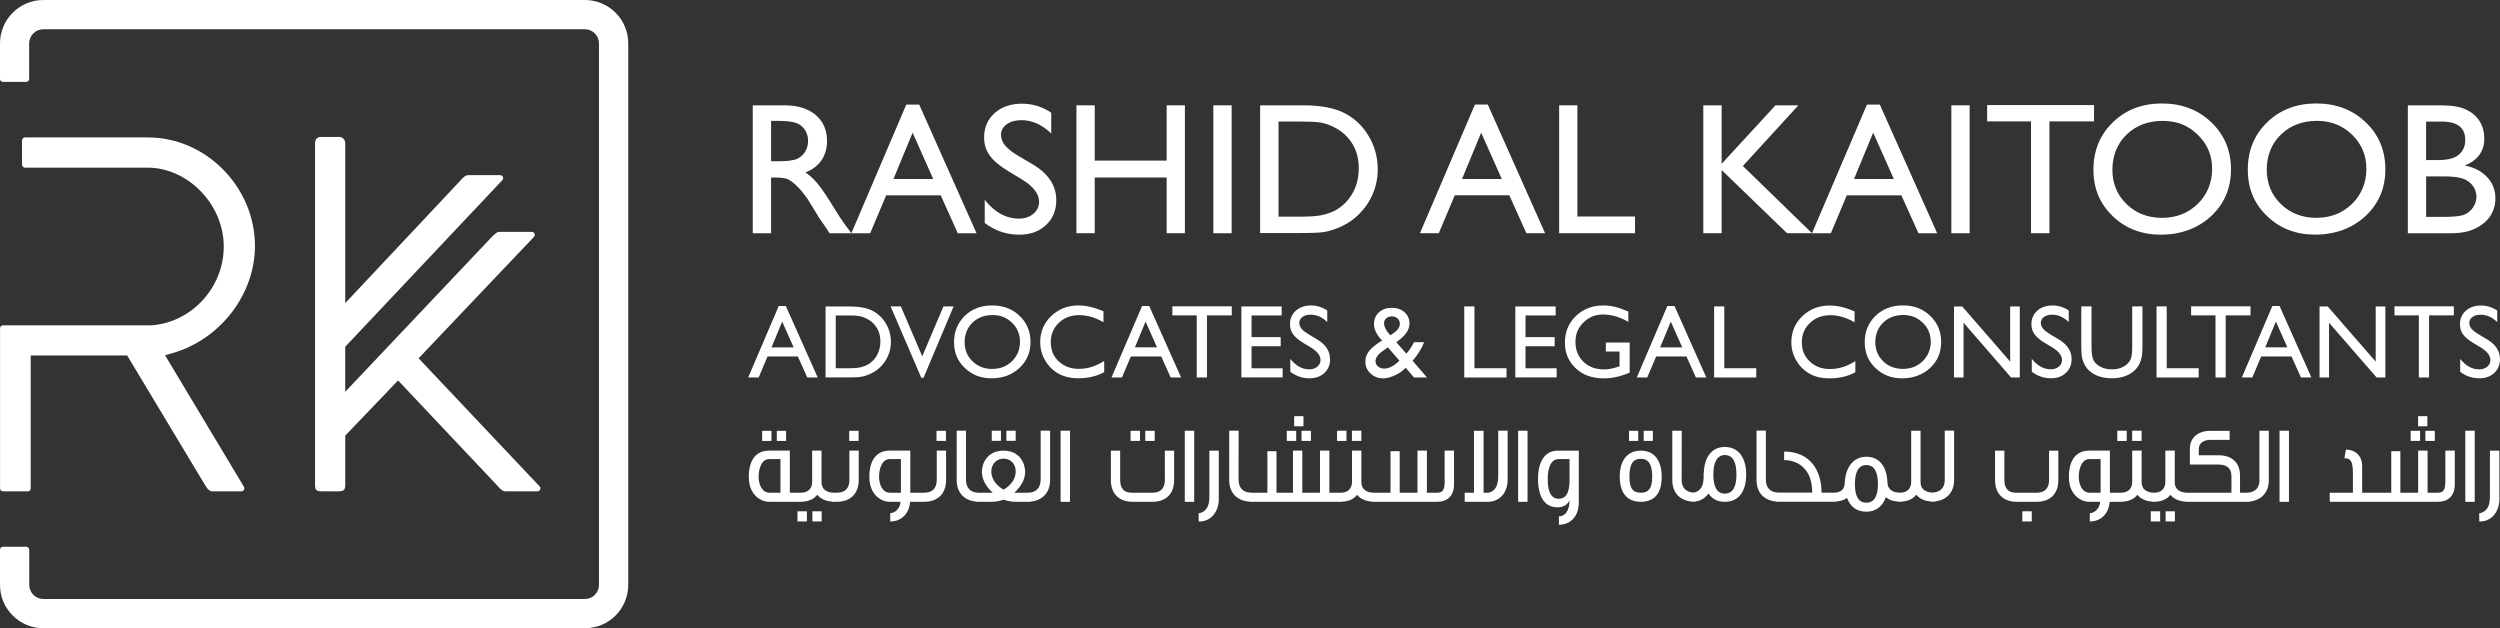
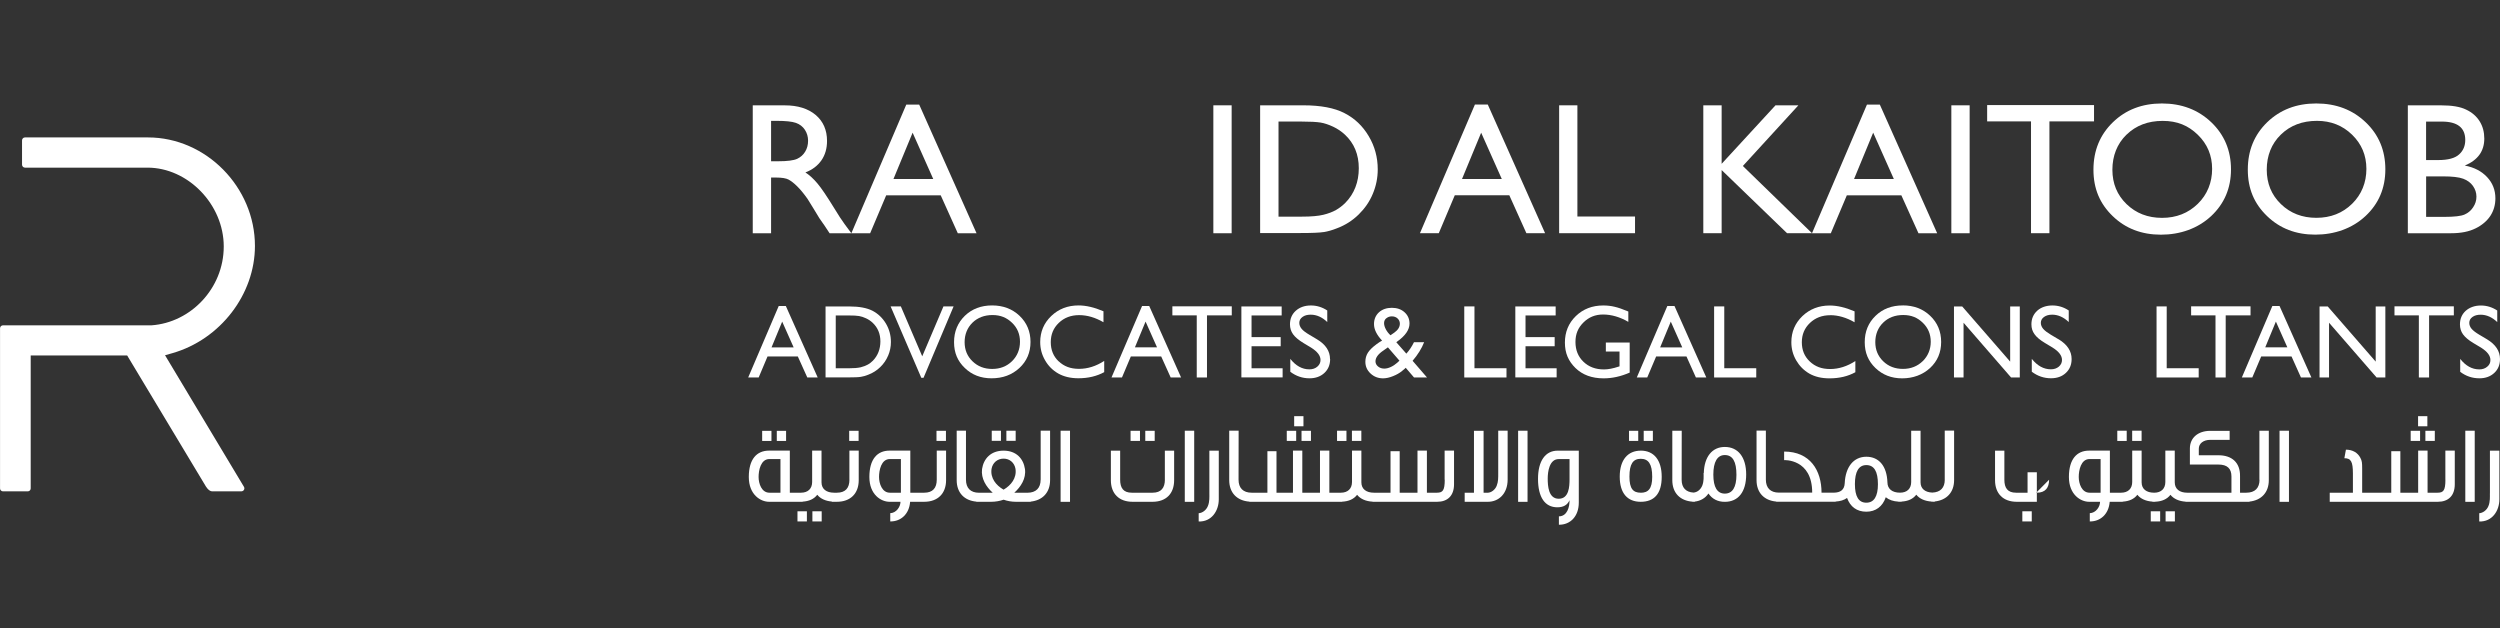
<svg xmlns="http://www.w3.org/2000/svg" id="Layer_2" data-name="Layer 2" viewBox="0 0 608.17 152.83">
  <rect x="0" y="0" width="608.17" height="152.83" fill="#333333" stroke="none" />
  <defs>
    <style>
      .cls-1 {
        fill: #fff;
      }
    </style>
  </defs>
  <g id="Layer_2-2" data-name="Layer 2">
    <g id="Layer_1-2" data-name="Layer 1-2">
      <path class="cls-1" d="m36.84,79.14H.73c-.39,0-.72.32-.72.72v38.95c0,.19.07.37.2.5.13.13.31.22.5.22h6.05c.39,0,.71-.31.71-.72v-32.33h23.47l19.16,31.88c.5.77,1,1.16,1.51,1.16h7.12c.26,0,.49-.14.62-.36.14-.23.13-.51,0-.73l-19.2-32.01,1.79-.51c11.63-3.33,20.08-14.29,20.08-26.08,0-14.32-11.92-26.4-26.02-26.4H6.07c-.39,0-.71.33-.71.71v5.92c0,.19.07.36.21.51.12.13.31.21.5.21h29.79c9.88,0,18.57,8.97,18.57,19.18s-8.05,18.51-17.57,19.18" />
-       <path class="cls-1" d="m82.42,33.31h-4.35c-1.29,0-1.43,1.09-1.43,1.56v83.09c0,.65.14,1,.26,1.16.04.07.09.12.15.16.25.2.7.24,1.02.24h4.35c.65,0,.97-.13,1.13-.25.09-.05.16-.13.21-.2.1-.17.23-.49.23-1.11v-12l12.85-13.41,23.98,25.41c1.07,1.24,1.49,1.51,1.97,1.56h7.96c.28,0,.54-.16.65-.43.12-.26.06-.57-.13-.77l-29.44-31.16,28.07-29.54c.19-.22.25-.53.13-.79-.11-.25-.36-.42-.65-.42h-8.05c-.4.05-.83.36-1.79,1.33l-35.56,37.57v-10.96l38.23-40.53c.19-.2.24-.51.13-.77-.11-.27-.37-.44-.65-.44h-7.84c-.62,0-1.21.55-2,1.47l-27.86,29.65v-38.87c0-.76-.55-1.56-1.57-1.56" />
-       <path class="cls-1" d="m142.3,0H10.55C4.74,0,0,4.73,0,10.54v8.65c0,.19.07.38.19.5.14.14.31.22.5.22h5.69c.39,0,.71-.31.71-.7v-8.66c.01-1.89,1.56-3.43,3.45-3.43h131.75c1.89,0,3.42,1.54,3.42,3.43v131.74c0,1.89-1.53,3.43-3.42,3.43H10.55c-1.89,0-3.43-1.54-3.43-3.43v-8.56c-.01-.39-.34-.72-.72-.72H.71c-.39,0-.71.32-.71.72v8.56c0,5.82,4.74,10.54,10.55,10.54h131.75c5.81,0,10.53-4.72,10.53-10.54V10.54c0-5.82-4.73-10.54-10.53-10.54" />
      <rect class="cls-1" x="185.41" y="104.81" width="2.26" height="2.46" />
      <rect class="cls-1" x="188.97" y="104.81" width="2.26" height="2.46" />
      <path class="cls-1" d="m186.71,86.71h7.37l2.31,5.12h2.53l-7.75-17.39h-1.73l-7.43,17.39h2.55l2.16-5.12h-.01Zm3.57-8.47l2.79,6.27h-5.38l2.59-6.27h0Z" />
      <path class="cls-1" d="m216.06,86.51c.45-1.06.67-2.17.67-3.31,0-1.62-.4-3.11-1.21-4.48-.82-1.37-1.91-2.41-3.28-3.13-1.37-.69-3.22-1.04-5.58-1.04h-5.83v17.26h5.47c1.53,0,2.58-.04,3.12-.14.54-.07,1.15-.26,1.79-.51,1.12-.42,2.1-1.05,2.93-1.86.83-.8,1.47-1.73,1.91-2.79m-4.97,2.19c-.46.26-1.04.48-1.71.65-.7.16-1.65.24-2.89.24h-3.17v-12.85h3.1c1.18,0,2.05.04,2.58.14.54.09,1.1.28,1.7.56.6.28,1.13.64,1.6,1.08,1.25,1.18,1.88,2.69,1.88,4.53s-.61,3.46-1.83,4.7c-.38.39-.8.7-1.25.96h-.01Z" />
      <polygon class="cls-1" points="224.35 86.68 219.15 74.54 216.66 74.54 224.12 91.9 224.67 91.9 231.98 74.54 229.51 74.54 224.35 86.68" />
      <path class="cls-1" d="m241.21,92.03c2.72,0,4.99-.84,6.79-2.52,1.79-1.67,2.69-3.77,2.69-6.32s-.89-4.67-2.67-6.37c-1.77-1.68-4.01-2.52-6.67-2.52s-4.89.84-6.63,2.52c-1.74,1.7-2.63,3.83-2.63,6.42s.87,4.61,2.61,6.27c1.73,1.68,3.9,2.52,6.51,2.52m-4.65-13.53c1.28-1.23,2.91-1.86,4.88-1.86s3.46.63,4.76,1.88c1.3,1.24,1.93,2.79,1.93,4.62s-.64,3.45-1.93,4.72c-1.3,1.27-2.9,1.89-4.83,1.89s-3.51-.62-4.79-1.86c-1.28-1.23-1.92-2.79-1.92-4.65s.64-3.51,1.91-4.74h-.01Z" />
      <path class="cls-1" d="m257.55,87.92c-1.29-1.22-1.93-2.78-1.93-4.68s.65-3.45,1.96-4.7c1.3-1.25,2.95-1.88,4.93-1.88s3.91.57,5.93,1.73v-2.67c-2.23-.95-4.24-1.42-6.06-1.42-2.64,0-4.85.86-6.64,2.57-1.79,1.72-2.69,3.83-2.69,6.35,0,1.59.39,3.06,1.18,4.42.77,1.36,1.85,2.44,3.19,3.21,1.35.77,2.99,1.17,4.92,1.17,2.37,0,4.47-.5,6.28-1.49v-2.73c-1.99,1.29-4.04,1.93-6.13,1.93s-3.65-.61-4.94-1.83" />
      <path class="cls-1" d="m277.83,74.44l-7.44,17.39h2.55l2.16-5.12h7.38l2.31,5.12h2.53l-7.75-17.39h-1.74Zm-1.74,10.06l2.59-6.27,2.79,6.27h-5.38Z" />
      <polygon class="cls-1" points="293.62 91.83 293.62 76.72 299.65 76.72 299.65 74.52 285.2 74.52 285.2 76.72 291.13 76.72 291.13 91.83 293.62 91.83" />
      <polygon class="cls-1" points="312.02 89.59 304.46 89.59 304.46 84.23 311.55 84.23 311.55 82.01 304.46 82.01 304.46 76.74 311.79 76.74 311.79 74.55 301.99 74.55 301.99 91.81 312.02 91.81 312.02 89.59" />
      <path class="cls-1" d="m323.55,87.35c0-1.95-1.06-3.55-3.17-4.81l-1.88-1.12c-.85-.5-1.48-.97-1.85-1.42-.38-.45-.57-.94-.57-1.46,0-.58.25-1.06.78-1.44.52-.38,1.18-.55,1.99-.55,1.44,0,2.78.6,4.03,1.79v-2.81c-1.21-.8-2.54-1.22-3.97-1.22-1.51,0-2.74.44-3.68,1.28-.95.85-1.42,1.96-1.42,3.31,0,.91.25,1.72.75,2.41.5.7,1.34,1.41,2.52,2.13l1.88,1.13c1.52.96,2.28,1.95,2.28,3,0,.65-.26,1.18-.77,1.62-.51.44-1.15.66-1.94.66-1.76,0-3.3-.86-4.64-2.55v3.14c1.4,1.06,2.96,1.59,4.67,1.59,1.48,0,2.7-.44,3.63-1.31.93-.87,1.39-1.99,1.39-3.37" />
      <path class="cls-1" d="m336.21,82.86c-.4.21-.88.53-1.41.92l-.04.04c-.92.68-1.59,1.34-2,1.99-.41.66-.61,1.38-.61,2.2,0,1.12.42,2.07,1.26,2.85.83.78,1.85,1.18,3.04,1.18.76,0,1.57-.19,2.44-.54.86-.34,1.58-.76,2.18-1.24l.02-.03c.42-.33.72-.58.88-.76l2.02,2.36h3.16l-3.51-4.06c1.27-1.48,2.21-2.99,2.81-4.53h-2.47c-.54,1.1-1.16,2.02-1.86,2.79l-2.44-2.77.17-.14c2.02-1.43,3.04-2.9,3.04-4.41,0-1.11-.41-2.03-1.21-2.75-.8-.73-1.85-1.08-3.1-1.08s-2.32.37-3.12,1.09c-.8.74-1.21,1.7-1.21,2.87,0,1.28.65,2.62,1.96,4.01m1.03-5.41c.37-.32.82-.48,1.35-.48.57,0,1.04.18,1.39.51.37.35.56.77.56,1.27,0,.82-.46,1.53-1.33,2.16l-.95.66c-.49-.45-.87-.95-1.14-1.47-.28-.54-.42-1.04-.42-1.48,0-.48.17-.87.52-1.18h.02Zm.39,7.05l2.81,3.25-.55.51c-.46.41-.97.76-1.56,1.03-.58.27-1.12.39-1.57.39-.6,0-1.11-.17-1.53-.52s-.62-.77-.62-1.25c0-.88.64-1.77,1.93-2.63l1.09-.77h0Z" />
      <polygon class="cls-1" points="356.21 74.54 356.21 91.83 366.48 91.83 366.48 89.58 358.69 89.58 358.69 74.54 356.21 74.54" />
      <polygon class="cls-1" points="378.68 89.59 371.11 89.59 371.11 84.23 378.2 84.23 378.2 82.01 371.11 82.01 371.11 76.74 378.44 76.74 378.44 74.55 368.63 74.55 368.63 91.81 378.68 91.81 378.68 89.59" />
      <path class="cls-1" d="m396.46,83.32h-5.81v2.2h3.33v3.6l-.23.07c-1.38.46-2.56.68-3.55.68-2.04,0-3.71-.62-5-1.87-1.3-1.25-1.94-2.85-1.94-4.82s.65-3.45,1.94-4.73c1.3-1.3,2.89-1.94,4.77-1.94,2.03,0,4.09.6,6.15,1.79v-2.52c-1.34-.56-2.44-.95-3.33-1.15-.86-.21-1.79-.32-2.76-.32-2.68,0-4.9.86-6.68,2.58-1.77,1.72-2.66,3.87-2.66,6.45s.86,4.5,2.56,6.18c1.73,1.68,4.01,2.52,6.86,2.52,2.11,0,4.21-.47,6.34-1.4v-7.32h.01Z" />
      <path class="cls-1" d="m402.88,86.71h7.38l2.3,5.12h2.53l-7.74-17.39h-1.74l-7.43,17.39h2.54l2.17-5.12h-.01Zm3.57-8.47l2.79,6.27h-5.38l2.59-6.27Z" />
      <polygon class="cls-1" points="419.46 74.54 416.99 74.54 416.99 91.83 427.24 91.83 427.24 89.58 419.46 89.58 419.46 74.54" />
      <path class="cls-1" d="m445.23,76.67c1.93,0,3.91.57,5.93,1.73v-2.66c-2.22-.95-4.23-1.42-6.05-1.42-2.63,0-4.85.87-6.64,2.57-1.79,1.73-2.69,3.84-2.69,6.36,0,1.59.39,3.06,1.18,4.42.79,1.36,1.85,2.43,3.19,3.21,1.35.77,2.98,1.16,4.91,1.16,2.38,0,4.47-.49,6.29-1.49v-2.72c-1.99,1.29-4.05,1.94-6.14,1.94s-3.65-.61-4.94-1.83c-1.3-1.22-1.94-2.78-1.94-4.68s.66-3.45,1.97-4.7,2.95-1.88,4.93-1.88" />
      <path class="cls-1" d="m462.89,74.3c-2.68,0-4.89.84-6.63,2.53-1.75,1.69-2.63,3.82-2.63,6.41s.87,4.61,2.6,6.28,3.9,2.52,6.51,2.52,4.99-.85,6.79-2.52c1.8-1.68,2.69-3.78,2.69-6.33s-.89-4.68-2.67-6.37c-1.77-1.69-4-2.53-6.66-2.53m4.85,13.56c-1.29,1.26-2.9,1.89-4.82,1.89s-3.53-.62-4.8-1.86c-1.28-1.24-1.92-2.79-1.92-4.65s.64-3.51,1.91-4.74c1.27-1.24,2.9-1.86,4.88-1.86s3.47.63,4.76,1.88c1.29,1.24,1.94,2.79,1.94,4.62s-.66,3.45-1.94,4.72h-.01Z" />
      <polygon class="cls-1" points="491.35 91.83 491.35 74.55 489.01 74.55 489.01 87.97 477.34 74.55 475.34 74.55 475.34 91.83 477.67 91.83 477.67 78.51 489.23 91.83 491.35 91.83" />
      <path class="cls-1" d="m500.78,82.54l-1.89-1.12c-.84-.51-1.46-.97-1.85-1.43-.38-.45-.57-.94-.57-1.45,0-.58.26-1.06.77-1.43.53-.38,1.19-.56,1.99-.56,1.43,0,2.77.6,4.03,1.79v-2.81c-1.21-.81-2.54-1.22-3.98-1.22s-2.75.43-3.68,1.27c-.94.86-1.42,1.96-1.42,3.32,0,.92.24,1.71.76,2.41.49.7,1.33,1.41,2.52,2.12l1.88,1.13c1.52.96,2.28,1.95,2.28,3.01,0,.65-.26,1.18-.77,1.62-.52.43-1.15.65-1.93.65-1.76,0-3.3-.86-4.65-2.54v3.13c1.41,1.06,2.96,1.59,4.67,1.59,1.49,0,2.69-.43,3.62-1.3s1.4-1.99,1.4-3.38c0-1.94-1.07-3.54-3.17-4.81" />
-       <path class="cls-1" d="m521.19,74.54h-2.49v9.81c0,1.36-.11,2.32-.33,2.88-.2.56-.56,1.05-1.05,1.46-.92.77-2.12,1.16-3.59,1.16-1.03,0-1.92-.2-2.68-.58-.77-.38-1.33-.89-1.7-1.53-.38-.64-.55-1.76-.55-3.39v-9.81h-2.49v9.78c0,1.4.1,2.43.28,3.07.18.65.42,1.2.7,1.65.28.45.64.85,1.04,1.22,1.37,1.17,3.17,1.76,5.43,1.76s4-.6,5.37-1.78c.42-.36.76-.76,1.04-1.21.29-.45.54-1.02.73-1.69.19-.68.29-1.68.29-3.01v-9.81.02Z" />
      <polygon class="cls-1" points="524.62 74.54 524.62 91.83 534.87 91.83 534.87 89.58 527.09 89.58 527.09 74.54 524.62 74.54" />
      <polygon class="cls-1" points="541.44 91.83 541.44 76.72 547.48 76.72 547.48 74.52 533.03 74.52 533.03 76.72 538.96 76.72 538.96 91.83 541.44 91.83" />
      <path class="cls-1" d="m552.79,74.44l-7.42,17.39h2.54l2.17-5.12h7.37l2.3,5.12h2.54l-7.75-17.39h-1.75,0Zm-1.73,10.06l2.59-6.27,2.79,6.27h-5.38Z" />
      <polygon class="cls-1" points="580.28 91.83 580.28 74.55 577.93 74.55 577.93 87.97 566.26 74.55 564.27 74.55 564.27 91.83 566.58 91.83 566.58 78.51 578.15 91.83 580.28 91.83" />
      <polygon class="cls-1" points="588.43 91.83 590.92 91.83 590.92 76.72 596.94 76.72 596.94 74.52 582.5 74.52 582.5 76.72 588.43 76.72 588.43 91.83" />
      <path class="cls-1" d="m603.13,89.86c-1.76,0-3.3-.86-4.64-2.55v3.14c1.39,1.06,2.95,1.58,4.67,1.58,1.48,0,2.69-.44,3.62-1.31.93-.86,1.39-1.99,1.39-3.37,0-1.95-1.06-3.54-3.16-4.81l-1.89-1.12c-.84-.5-1.47-.98-1.85-1.42-.39-.45-.57-.94-.57-1.46,0-.58.25-1.06.77-1.43.52-.38,1.19-.55,2-.55,1.43,0,2.77.6,4.03,1.79v-2.81c-1.2-.8-2.54-1.22-3.98-1.22s-2.73.44-3.68,1.28c-.95.86-1.41,1.96-1.41,3.31,0,.92.24,1.72.74,2.42.5.69,1.33,1.41,2.52,2.12l1.89,1.13c1.51.96,2.26,1.95,2.26,3,0,.65-.24,1.19-.77,1.62-.51.44-1.16.66-1.93.66" />
      <path class="cls-1" d="m187.58,43.19h1.16c1.46,0,2.49.17,3.1.5.62.34,1.32.87,2.08,1.63.77.75,1.61,1.77,2.52,3.05l1.5,2.43,1.38,2.27.86,1.24c.13.17.22.31.27.37l1.36,2.06h5.3l-1.65-2.23c-.66-.89-1.53-2.22-2.6-3.99-1.73-2.81-3.06-4.78-4.01-5.9-.95-1.13-1.92-2.02-2.92-2.67,1.7-.65,2.99-1.64,3.91-2.96.91-1.33,1.35-2.9,1.35-4.7,0-2.66-.93-4.77-2.77-6.33-1.85-1.55-4.36-2.33-7.5-2.33h-7.8v31.12h4.46v-13.55h0Zm0-13.79h1.34c2.18,0,3.75.16,4.69.49s1.67.89,2.19,1.68c.52.79.78,1.68.78,2.67s-.23,1.88-.71,2.66c-.46.77-1.12,1.35-1.95,1.74-.85.39-2.4.59-4.64.59h-1.7v-9.83Z" />
      <path class="cls-1" d="m215.59,47.52h13.26l4.15,9.22h4.56l-13.95-31.3h-3.14l-13.36,31.3h4.57l3.9-9.22h.01Zm6.42-15.24l5.02,11.27h-9.68l4.66-11.27h0Z" />
-       <path class="cls-1" d="m245.29,41.64l3.39,2.05c2.73,1.7,4.1,3.5,4.1,5.4,0,1.17-.47,2.14-1.4,2.92-.92.77-2.08,1.17-3.48,1.17-3.17,0-5.95-1.53-8.35-4.58v5.65c2.52,1.89,5.31,2.84,8.39,2.84,2.67,0,4.86-.77,6.51-2.34,1.68-1.56,2.51-3.58,2.51-6.08,0-3.5-1.9-6.39-5.69-8.66l-3.41-2.01c-1.52-.89-2.64-1.76-3.32-2.57-.69-.81-1.03-1.69-1.03-2.62,0-1.04.46-1.9,1.39-2.58.94-.67,2.13-1,3.59-1,2.58,0,5,1.08,7.24,3.24v-5.05c-2.18-1.47-4.55-2.2-7.16-2.2s-4.93.77-6.62,2.3c-1.7,1.53-2.55,3.51-2.55,5.95,0,1.64.45,3.08,1.35,4.33.89,1.26,2.4,2.54,4.53,3.84" />
-       <polygon class="cls-1" points="266.31 43.18 283.81 43.18 283.81 56.73 288.25 56.73 288.25 25.62 283.81 25.62 283.81 39.07 266.31 39.07 266.31 25.62 261.86 25.62 261.86 56.73 266.31 56.73 266.31 43.18" />
      <rect class="cls-1" x="295.17" y="25.62" width="4.45" height="31.12" />
      <path class="cls-1" d="m322.03,56.46c.97-.16,2.05-.46,3.22-.93,2.01-.75,3.77-1.88,5.28-3.36,1.48-1.45,2.64-3.11,3.43-5.02.8-1.9,1.2-3.88,1.2-5.95,0-2.93-.73-5.61-2.19-8.07-1.46-2.47-3.41-4.33-5.88-5.6-2.46-1.28-5.81-1.91-10.04-1.91h-10.5v31.07h9.85c2.77,0,4.64-.08,5.62-.24m-11.01-26.88h5.57c2.14,0,3.69.09,4.66.24.97.16,1.99.51,3.06,1.01,1.08.51,2.03,1.15,2.87,1.93,2.26,2.11,3.38,4.84,3.38,8.18s-1.1,6.21-3.29,8.43c-.69.68-1.45,1.27-2.26,1.73-.82.46-1.85.86-3.08,1.16-1.24.3-2.97.45-5.2.45h-5.7v-23.14h0Z" />
      <path class="cls-1" d="m375.87,56.73l-13.94-31.3h-3.13l-13.37,31.3h4.58l3.89-9.22h13.27l4.15,9.22h4.55Zm-20.21-13.18l4.66-11.27,5.02,11.27h-9.68Z" />
      <polygon class="cls-1" points="397.75 52.67 383.73 52.67 383.73 25.62 379.29 25.62 379.29 56.73 397.75 56.73 397.75 52.67" />
      <polygon class="cls-1" points="418.82 41.37 434.73 56.73 440.8 56.73 423.98 40.38 437.49 25.62 431.92 25.62 418.82 39.85 418.82 25.62 414.36 25.62 414.36 56.73 418.82 56.73 418.82 41.37" />
      <path class="cls-1" d="m449.27,47.52h13.27l4.16,9.22h4.55l-13.95-31.3h-3.13l-13.37,31.3h4.58l3.89-9.22h0Zm6.42-15.24l5.02,11.27h-9.68l4.65-11.27h.01Z" />
      <rect class="cls-1" x="474.7" y="25.62" width="4.45" height="31.12" />
      <polygon class="cls-1" points="494.08 56.73 498.56 56.73 498.56 29.53 509.41 29.53 509.41 25.56 483.41 25.56 483.41 29.53 494.08 29.53 494.08 56.73" />
      <path class="cls-1" d="m513.96,52.58c3.12,3.01,7.03,4.51,11.72,4.51s8.97-1.5,12.21-4.51c3.22-3.01,4.84-6.81,4.84-11.38s-1.61-8.42-4.8-11.46c-3.19-3.04-7.2-4.57-12.01-4.57s-8.78,1.53-11.92,4.57c-3.14,3.04-4.73,6.89-4.73,11.54s1.57,8.29,4.69,11.3m3.37-19.83c2.3-2.23,5.22-3.34,8.78-3.34s6.22,1.12,8.54,3.37c2.33,2.26,3.49,5.02,3.49,8.31s-1.16,6.22-3.49,8.5c-2.32,2.26-5.22,3.41-8.69,3.41s-6.33-1.12-8.63-3.34-3.45-5.02-3.45-8.37,1.14-6.31,3.43-8.53h.02Z" />
      <path class="cls-1" d="m580.28,41.19c0-4.59-1.6-8.42-4.8-11.46-3.19-3.04-7.19-4.56-12.01-4.56s-8.78,1.53-11.93,4.56c-3.14,3.04-4.72,6.89-4.72,11.54s1.56,8.29,4.69,11.3c3.13,3.02,7.03,4.51,11.72,4.51s8.98-1.5,12.21-4.51c3.23-3.01,4.84-6.8,4.84-11.38m-16.77,11.8c-3.45,0-6.33-1.11-8.63-3.34-2.31-2.23-3.45-5.03-3.45-8.38s1.14-6.31,3.44-8.53c2.29-2.23,5.22-3.34,8.78-3.34,3.37,0,6.22,1.12,8.54,3.37,2.32,2.26,3.48,5.02,3.48,8.32s-1.16,6.21-3.48,8.49c-2.32,2.27-5.22,3.41-8.69,3.41h.01Z" />
      <path class="cls-1" d="m602.23,55.56c1.58-.78,2.78-1.82,3.6-3.05.81-1.25,1.22-2.68,1.22-4.26,0-2.01-.67-3.73-2.02-5.17-1.34-1.43-3.15-2.38-5.42-2.8,3.17-1.33,4.74-3.51,4.74-6.57,0-1.58-.37-2.98-1.13-4.2-.75-1.21-1.85-2.17-3.3-2.85-1.44-.7-3.44-1.03-6.01-1.03h-8.16v31.11h10.54c2.38,0,4.35-.39,5.93-1.18m-12.02-25.98h3.83c3.8,0,5.69,1.5,5.69,4.47,0,1.44-.49,2.62-1.5,3.52-1,.92-2.69,1.37-5.08,1.37h-2.95v-9.37h.01Zm0,23.19v-9.86h4.17c2.21,0,3.82.19,4.85.57,1.03.39,1.82.97,2.37,1.75.56.8.85,1.66.85,2.61s-.27,1.78-.8,2.58c-.52.8-1.22,1.39-2.09,1.77-.86.38-2.52.57-4.95.57h-4.4Z" />
      <rect class="cls-1" x="197.63" y="124.38" width="2.26" height="2.47" />
      <rect class="cls-1" x="194" y="124.38" width="2.29" height="2.47" />
      <path class="cls-1" d="m206.64,116.7c0,2-.96,3.16-3.05,3.16h-.67c-1.89,0-3.07-.9-3.07-2.52v-7.72h-2.28v7.63c0,1.63-1.02,2.61-2.72,2.61h-2.71v-10.24h-5.05c-3.01,0-4.93,2.08-4.93,6.41s2.88,6.04,4.93,6.04h8.16v-.04c1.56-.09,2.78-.63,3.56-1.67.79.97,2.01,1.52,3.55,1.65v.06h1.22c3.3,0,5.32-2,5.32-5.26v-7.19h-2.27v7.07h.01Zm-16.78,3.16h-2.68c-1.92,0-2.64-2.23-2.64-3.83s.51-4.36,2.64-4.36h2.68v8.19Z" />
      <rect class="cls-1" x="206.58" y="104.8" width="2.29" height="2.46" />
      <rect class="cls-1" x="227.82" y="104.8" width="2.3" height="2.46" />
      <path class="cls-1" d="m227.88,116.7c0,2-.96,3.16-3.05,3.16h-3.38v-10.24h-5.05c-2.99,0-4.91,2.08-4.91,6.41s2.87,6.04,4.91,6.04h2.66c0,1.23-1.03,2.72-2.49,2.77v2.01h.07c2.5,0,4.53-1.77,4.76-4.75v-.03h3.43c3.29,0,5.32-2,5.32-5.26v-7.19h-2.27v7.07h0Zm-8.72,3.16h-2.68c-1.91,0-2.64-2.23-2.64-3.83s.51-4.36,2.64-4.36h2.68v8.19Z" />
      <rect class="cls-1" x="244.82" y="104.78" width="2.26" height="2.46" />
      <rect class="cls-1" x="241.26" y="104.78" width="2.24" height="2.46" />
      <path class="cls-1" d="m253.15,116.7c0,2-1.1,3.17-3.23,3.17h-3.18c1.59-1.44,2.92-3.45,2.6-5.77-.37-2.49-2.07-4.47-5.2-4.47s-4.86,1.97-5.24,4.47c-.29,2.32,1.01,4.33,2.6,5.77h-3.33c-2.09,0-3.18-1.17-3.18-3.17v-11.93h-2.26v12.04c0,3.05,1.84,4.96,4.79,5.22v.04h3.59c1.03,0,2.08-.18,3.04-.51.92.33,1.97.51,3,.51h3.59v-.05c2.88-.3,4.71-2.2,4.71-5.21v-12.04h-2.29v11.93h-.01Zm-9.01,2.42c-1.87-1.07-3.25-2.84-2.93-5.05.25-1.48,1.42-2.5,2.93-2.5s2.65,1.02,2.9,2.5c.32,2.21-1.07,3.98-2.9,5.05Z" />
      <rect class="cls-1" x="258.01" y="104.78" width="2.29" height="17.3" />
      <rect class="cls-1" x="275.03" y="104.8" width="2.29" height="2.46" />
      <path class="cls-1" d="m283.38,116.7c0,1.94-.9,3.16-2.98,3.16h-5.06c-2.07,0-2.84-1.16-2.84-3.16v-7.07h-2.26v7.18c0,3.27,1.97,5.26,5.29,5.26h4.87c3.3-.02,5.23-2,5.23-5.26v-7.18h-2.26v7.07h.01Z" />
      <rect class="cls-1" x="278.61" y="104.8" width="2.29" height="2.46" />
      <rect class="cls-1" x="288.22" y="104.78" width="2.29" height="17.3" />
      <path class="cls-1" d="m294.2,120.04c0,.71.09,2.03-.37,3.08-.4,1-1.35,1.68-2.23,1.73v2.01c3.1.11,4.89-2.54,4.89-5.4v-11.83h-2.29s0,10.41,0,10.41Z" />
      <rect class="cls-1" x="314.83" y="101.24" width="2.26" height="2.46" />
      <rect class="cls-1" x="313.03" y="104.8" width="2.29" height="2.46" />
      <rect class="cls-1" x="316.62" y="104.8" width="2.29" height="2.46" />
      <rect class="cls-1" x="328.88" y="104.77" width="2.29" height="2.49" />
      <rect class="cls-1" x="325.26" y="104.78" width="2.29" height="2.49" />
      <path class="cls-1" d="m351.46,116.7c0,2.61-.48,3.16-1.91,3.16h-2.43v-10.24h-2.29v10.24h-4.33v-10.1h-2.23v10.1h-4.03c-1.88,0-3.06-.9-3.06-2.52v-7.72h-2.28v7.63c0,1.63-1.02,2.61-2.72,2.61h-2.79v-10.24h-2.28v10.24h-4.3v-10.24h-2.27v10.24h-4.01v-10.1h-2.21v10.1h-3.83c-2.09,0-3.19-1.16-3.19-3.16l.02-11.94h-2.29v12.04c0,3.08,1.89,5.01,4.91,5.23v.04h22.55v-.03c1.6-.07,2.85-.62,3.65-1.67.82,1.02,2.12,1.58,3.78,1.67v.03h15.68c2.55,0,4.12-1.47,4.12-4.27v-8.18h-2.29v7.07h.03Z" />
      <path class="cls-1" d="m364.47,115.08c0,1.12.03,2.1-.38,3.11-.37.93-1.3,1.68-2.23,1.68h-.95v-15.07h-2.34v15.07h-2.26v2.2h5.64c2.68,0,4.81-2.02,4.81-5.39v-11.91h-2.29v10.31h0Z" />
      <rect class="cls-1" x="369.31" y="104.78" width="2.29" height="17.3" />
      <path class="cls-1" d="m374.15,116.49c0,4.5,1.69,6.92,4.71,6.92,1.46,0,2.47-.57,2.95-1.73.05,1.62-.56,3.93-2.58,3.93v2.04h.08c2.68,0,4.76-2.02,4.76-5.39v-12.63h-5.14c-2.98,0-4.78,2.48-4.78,6.86m7.67-4.81v4.89c0,1.79-.13,4.76-2.63,4.76s-2.68-3.11-2.68-4.91c0-1.68.4-4.74,2.68-4.74h2.63Z" />
      <rect class="cls-1" x="396.29" y="104.8" width="2.24" height="2.46" />
      <path class="cls-1" d="m399.14,109.63c-3.14,0-5.11,2.24-5.11,6.31s1.88,6.13,5.11,6.13,5.1-1.91,5.1-6.06-1.94-6.39-5.1-6.39m0,10.24c-1.85,0-2.75-.97-2.75-3.92,0-3.1.9-4.33,2.75-4.33s2.79,1.23,2.79,4.39c0,2.89-.97,3.87-2.79,3.87h0Z" />
      <rect class="cls-1" x="399.86" y="104.8" width="2.23" height="2.46" />
      <path class="cls-1" d="m419.58,108.73c-3.07,0-4.99,2.4-5.1,6.33h-.05c0,.96.1,1.94-.32,3.06-.41.99-1.19,1.62-2.11,1.71-1.89-.1-2.91-1.2-2.91-3.12l.02-11.93h-2.29v12.04c0,3.1,1.9,5.01,4.92,5.22v.04c.07,0,.14-.02.22-.02.1,0,.2.02.32.02v-.06c1.37-.15,2.58-.83,3.33-1.97.9,1.33,2.26,2.03,3.98,2.03,3.28,0,5.2-2.42,5.2-6.65s-1.97-6.7-5.2-6.7m0,11.35c-1.83,0-2.79-1.54-2.79-4.62s.96-4.76,2.79-4.76c1.92,0,2.83,1.59,2.83,4.81,0,3.03-.96,4.57-2.83,4.57Z" />
      <path class="cls-1" d="m473.1,116.7c0,1.94-1.05,3.06-3.04,3.13-1.74-.07-2.85-.94-2.85-2.49v-12.55h-2.28v12.46c0,1.63-1.01,2.6-2.71,2.6h-.03c-1.85,0-3.04-.9-3.04-2.52-.13-3.91-2.04-6.22-5.13-6.22s-5.08,2.47-5.26,6.45c-.08,1.6-1.04,2.26-2.61,2.29h-3.03c0-5.43-2.79-10-9.1-10v2.08s6.83-.37,6.83,7.91h-8.08c-2.1,0-3.19-1.16-3.19-3.16v-11.93h-2.27v12.04c0,3.05,1.83,4.96,4.79,5.22v.04h14.44v-.04c1.12-.07,2.08-.35,2.79-.88.77,2.15,2.39,3.35,4.68,3.35s3.97-1.26,4.74-3.52c.77.64,1.82,1,3.06,1.07v.02h.79v-.04c1.56-.08,2.78-.63,3.57-1.67.81,1.01,2.09,1.56,3.7,1.67v.04c.08,0,.14-.01.22-.01.06,0,.12.01.18.01h.39v-.06c2.88-.31,4.71-2.2,4.71-5.2v-12.04h-2.28v11.95Zm-19.08,5.59c-1.89,0-2.78-1.54-2.78-4.52s.89-4.63,2.78-4.63,2.82,1.54,2.82,4.67c0,2.94-.96,4.48-2.82,4.48Z" />
-       <path class="cls-1" d="m498.48,116.7c0,1.94-.9,3.16-2.98,3.16h-5.06c-2.06,0-2.84-1.16-2.84-3.16v-7.07h-2.27v7.18c0,3.27,1.97,5.26,5.3,5.26h4.87c3.3-.02,5.23-2,5.23-5.26v-7.18h-2.26v7.07h.01Z" />
+       <path class="cls-1" d="m498.48,116.7c0,1.94-.9,3.16-2.98,3.16h-5.06c-2.06,0-2.84-1.16-2.84-3.16v-7.07h-2.27v7.18c0,3.27,1.97,5.26,5.3,5.26h4.87v-7.18h-2.26v7.07h.01Z" />
      <rect class="cls-1" x="491.97" y="124.38" width="2.29" height="2.47" />
      <rect class="cls-1" x="518.69" y="104.77" width="2.29" height="2.49" />
      <rect class="cls-1" x="515.07" y="104.78" width="2.29" height="2.49" />
      <rect class="cls-1" x="523.21" y="124.38" width="2.29" height="2.47" />
      <rect class="cls-1" x="526.82" y="124.38" width="2.26" height="2.47" />
      <path class="cls-1" d="m549.67,116.7c0,2-1.09,3.16-3.22,3.16h-1.52v-4.06c.04-3.24-1.94-5.05-5.25-5.05h-4.78v-1.59c0-1.25,1.08-2.16,2.8-2.16h4.7v-2.19h-4.7c-3.01,0-4.97,1.7-4.97,4.3v3.9h6.95c2.14,0,3.16.97,3.16,2.9v3.95h-10.74c-1.88,0-3.05-.9-3.05-2.52v-7.72h-2.29v7.63c0,1.63-1.02,2.61-2.71,2.61-1.9,0-3.06-.9-3.06-2.52v-7.72h-2.29v7.63c0,1.63-1.01,2.61-2.72,2.61h-2.71v-10.24h-5.05c-3,0-4.92,2.08-4.92,6.41s2.88,6.04,4.92,6.04h2.66c0,1.23-1.03,2.72-2.5,2.77v2.01h.08c2.49,0,4.53-1.77,4.76-4.75v-.03h3.17v-.04c1.56-.09,2.78-.63,3.56-1.67.8,1,2.08,1.56,3.69,1.67v.04h.64v-.02c1.63-.05,2.91-.62,3.72-1.68.81,1,2.08,1.56,3.69,1.67v.04h15.53v-.06c2.88-.3,4.71-2.21,4.71-5.2v-12.04h-2.29v11.93h.03Zm-38.66,3.16h-2.68c-1.92,0-2.64-2.23-2.64-3.83s.51-4.36,2.64-4.36h2.68v8.19Z" />
      <rect class="cls-1" x="554.54" y="104.78" width="2.29" height="17.3" />
      <rect class="cls-1" x="588.24" y="101.24" width="2.26" height="2.46" />
      <rect class="cls-1" x="586.44" y="104.8" width="2.29" height="2.46" />
      <rect class="cls-1" x="590.02" y="104.8" width="2.29" height="2.46" />
      <path class="cls-1" d="m594.89,116.7c0,2.61-.48,3.16-1.91,3.16h-2.43v-10.24h-2.29v10.24h-4.33v-10.1h-2.21v10.1h-7.08v-5.84c0-1.43-.05-1.91-.42-2.61-.65-1.28-1.91-2.02-3.53-2.02l-.38,2.08c1.6,0,2.08.82,2.08,3.74v4.65h-5.64v2.21h26.3c2.55,0,4.12-1.47,4.12-4.27v-8.18h-2.29v7.07h.01Z" />
      <rect class="cls-1" x="599.73" y="104.78" width="2.29" height="17.3" />
      <path class="cls-1" d="m605.71,120.04c0,.71.09,2.03-.36,3.08-.4,1-1.36,1.68-2.23,1.73v2.01c3.1.11,4.9-2.54,4.9-5.4v-11.83h-2.3v10.41h-.01Z" />
    </g>
  </g>
</svg>